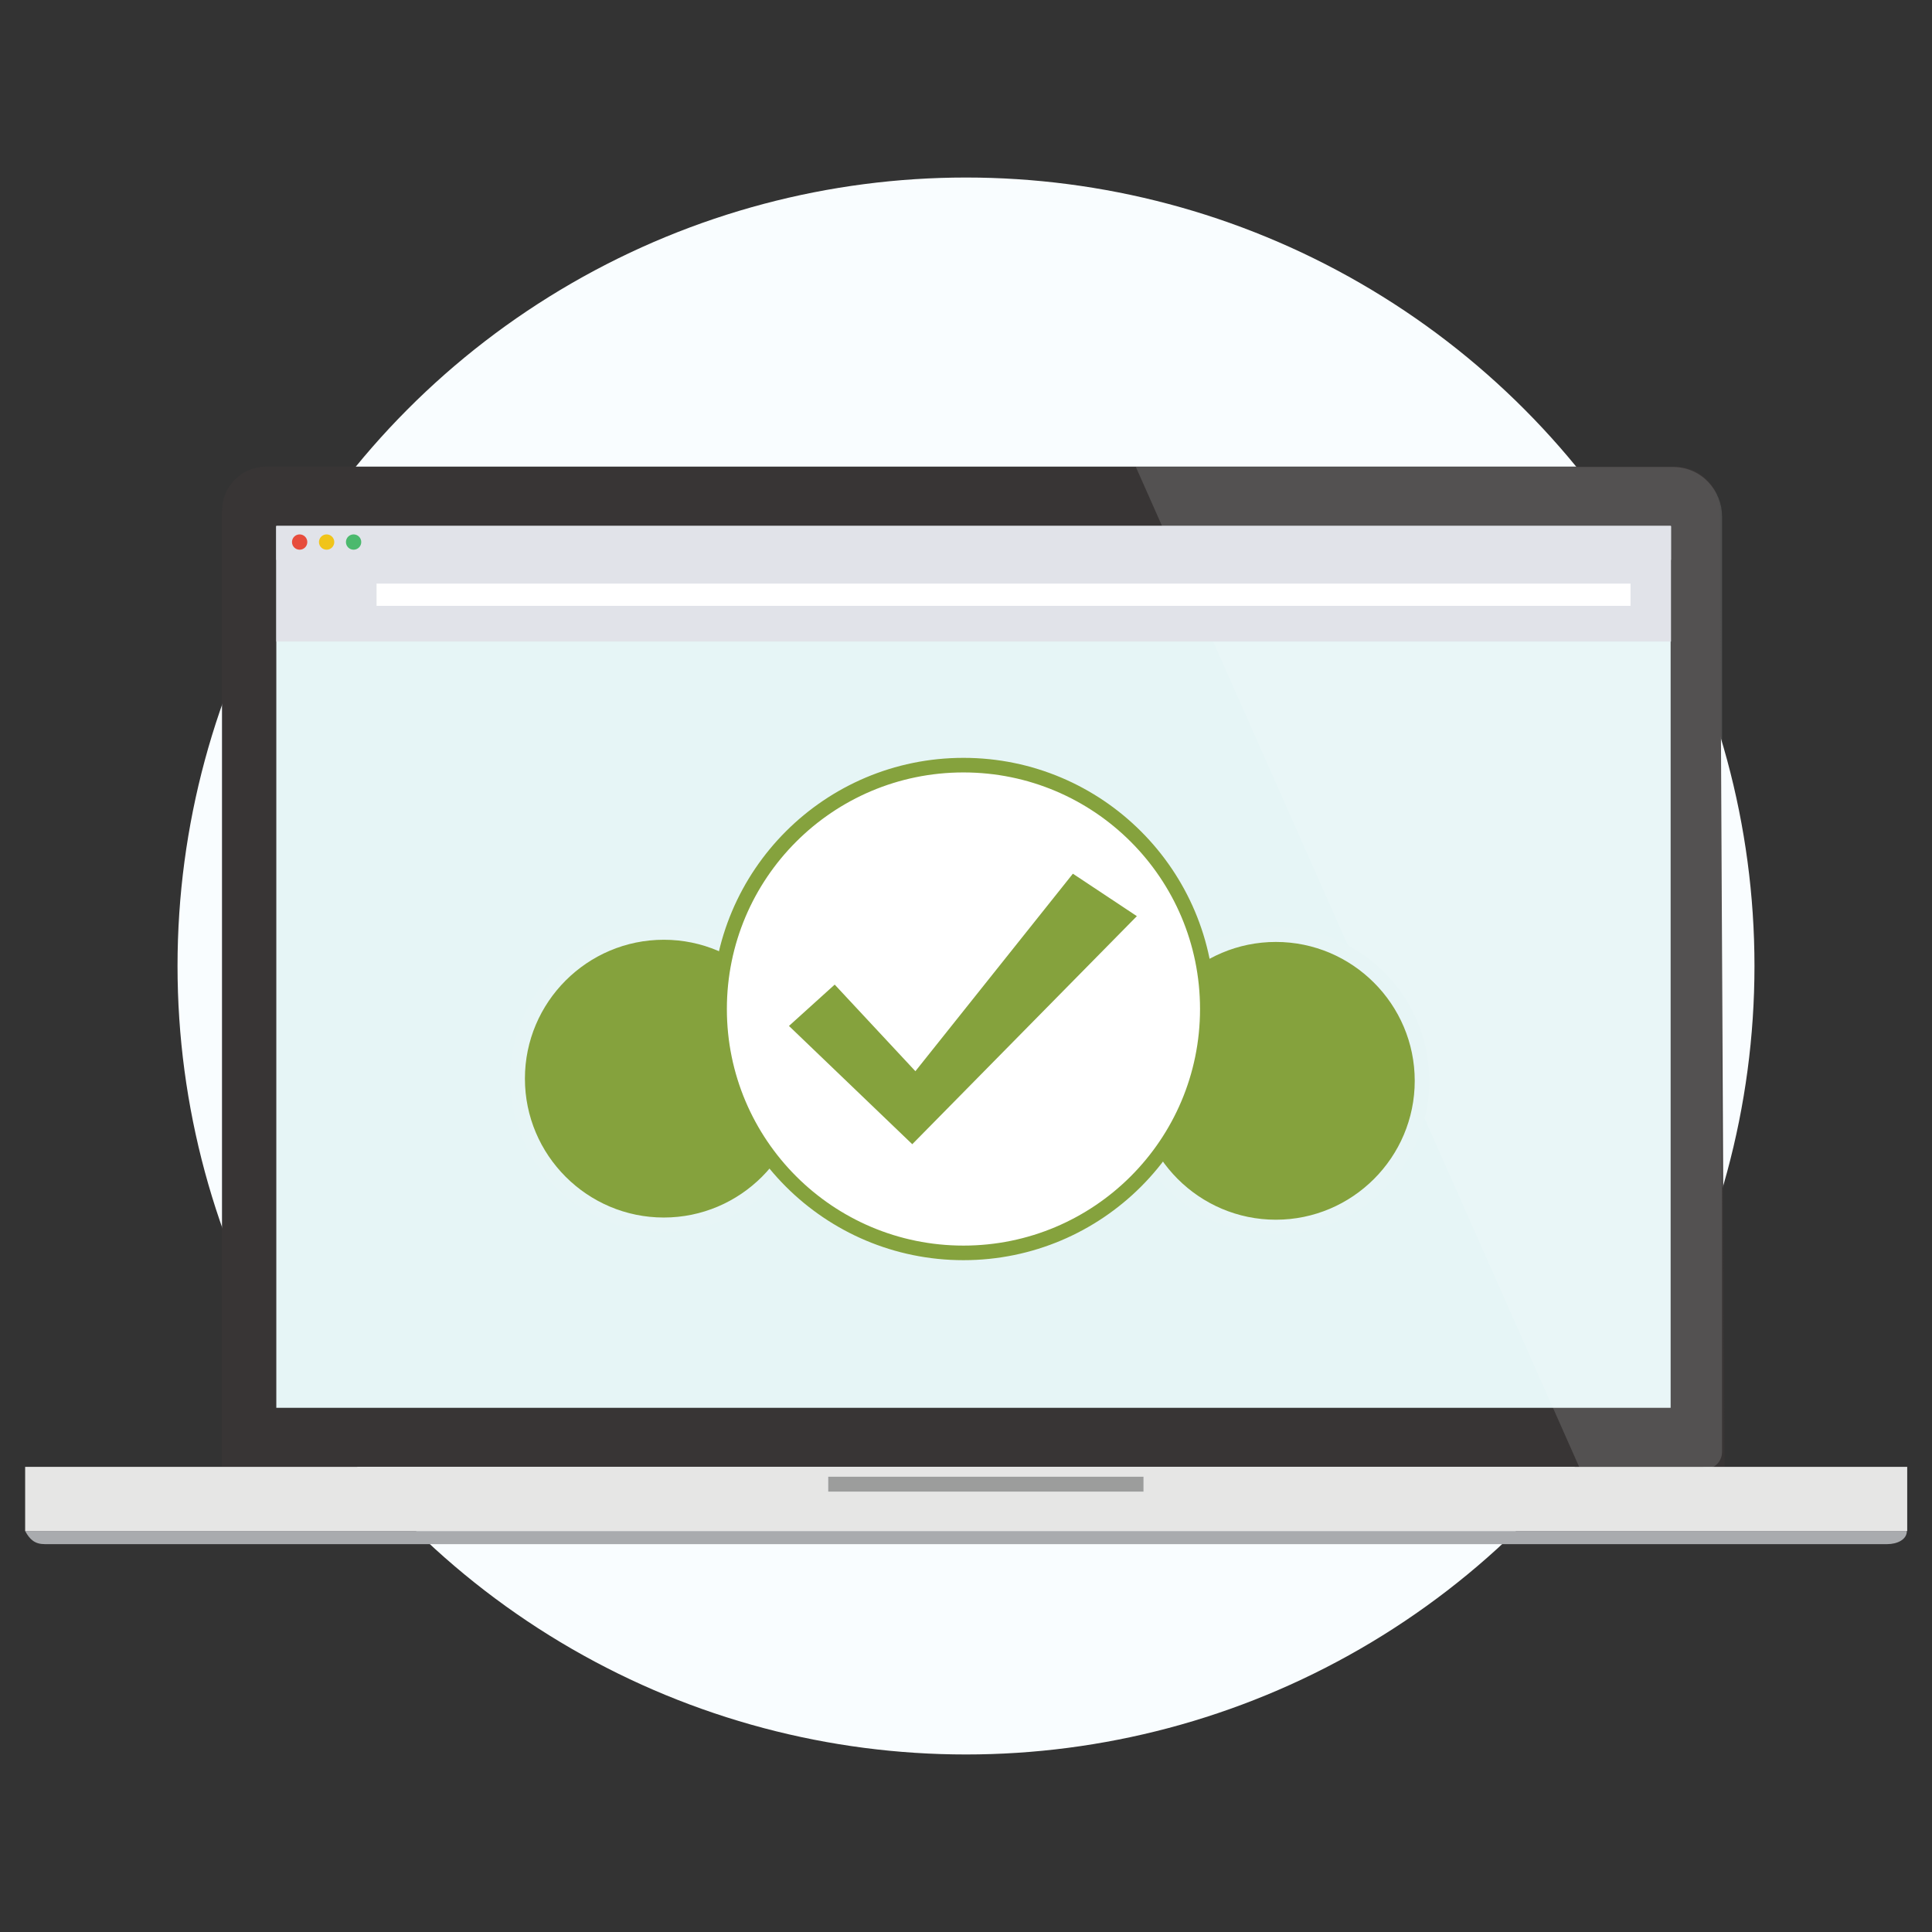
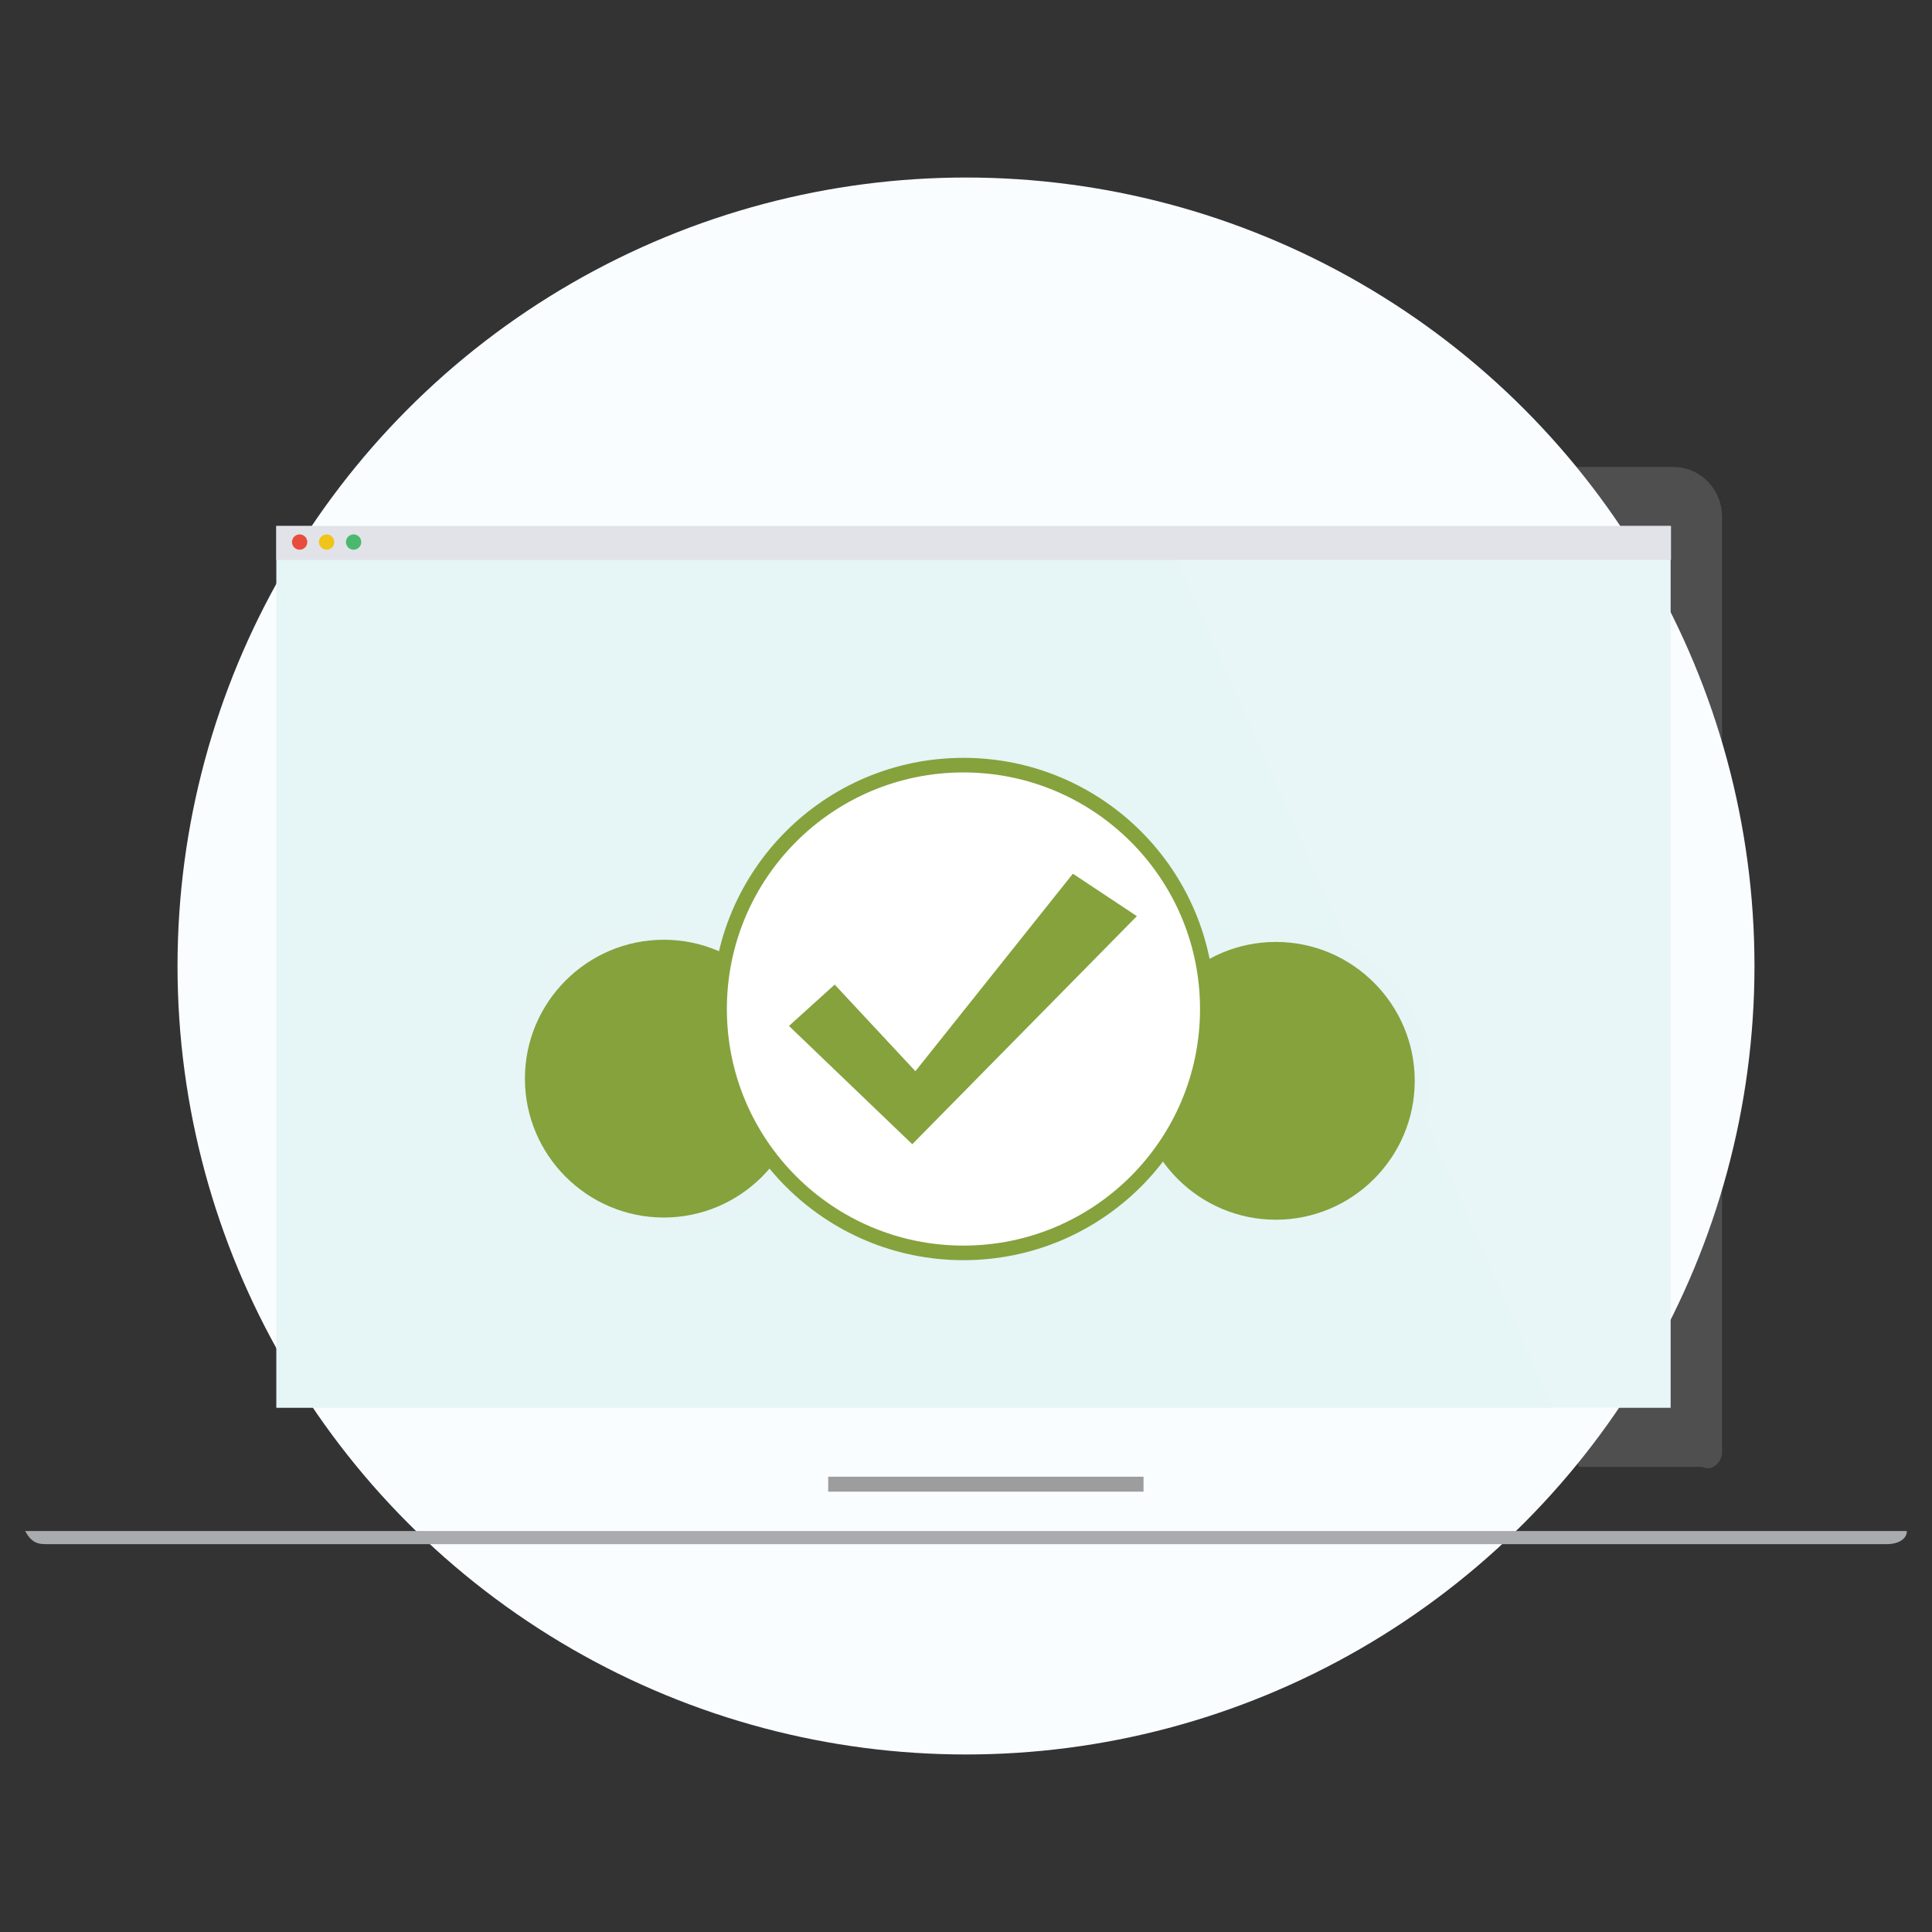
<svg xmlns="http://www.w3.org/2000/svg" version="1.1" x="0px" y="0px" viewBox="0 0 530 530" style="enable-background:new 0 0 530 530;" xml:space="preserve">
  <rect x="0" y="0" width="530" height="530" fill="#333333" stroke="none" />
  <style type="text/css">
	.st0{fill:#F9FDFF;}
	.st1{fill:#383535;}
	.st2{fill:#A9ABAE;}
	.st3{fill:#E6E6E5;}
	.st4{fill:#9C9D9C;}
	.st5{fill:#E6F5F6;}
	.st6{fill:#FFFFFF;fill-opacity:0.14;}
	.st7{fill:#E1E3E9;}
	.st8{fill:#E74C3C;}
	.st9{fill:#F0C419;}
	.st10{fill:#4BB96D;}
	.st11{fill:#FFFFFF;}
	.st12{fill:#85A23D;stroke:#E7F5F6;stroke-width:4;stroke-miterlimit:10;}
	.st13{fill:#FFFFFF;stroke:#85A23D;stroke-width:4;stroke-miterlimit:10;}
	.st14{fill:#85A23D;stroke:#FFFFFF;stroke-width:4;stroke-miterlimit:10;}
</style>
  <g id="BG">
    <circle class="st0" cx="265" cy="265" r="216.3" />
  </g>
  <g id="comp">
</g>
  <g id="icons">
    <g>
      <g>
-         <path class="st1" d="M471.8,140.2c0-6.8-5.4-12.2-12.2-12.2H73.1c-6.8,0-12.2,5.4-12.2,12.2v262.2h412.2" />
        <path class="st2" d="M12.3,423.6h505.4c2.7,0,5.4-1.2,5.4-3.6H6.9C8.2,422.4,9.6,423.6,12.3,423.6z" />
-         <path class="st3" d="M471.8,402.4H59.6H6.9V420l0,0h516.3l0,0v-17.6H471.8z M227.2,405.1h86.5v4.1h-86.5V405.1z" />
        <rect x="227.2" y="405.1" class="st4" width="86.5" height="4.1" />
        <path id="screen_3_" class="st5" d="M75.8,144.3h382.5v241.9H75.8V144.3z" />
        <path class="st6" d="M472.4,398.4v-25.7v-1.4V141.6c0-6.8-5.4-13.5-13.5-13.5H311.6l121.6,274.3H467     C469.7,403.8,472.4,401.1,472.4,398.4z" />
-         <rect x="75.8" y="144.3" class="st7" width="382.6" height="31.7" />
        <rect x="75.8" y="144.3" class="st7" width="382.6" height="9.3" />
        <circle class="st8" cx="82.2" cy="148.7" r="2.1" />
        <circle class="st9" cx="89.6" cy="148.7" r="2.1" />
        <circle class="st10" cx="97" cy="148.7" r="2.1" />
-         <rect x="103.3" y="160.1" class="st11" width="344" height="6.1" />
      </g>
      <g>
        <path class="st12" d="M182.1,255.8c-22.1,0-40.1,18-40.1,40.1c0,22.1,18,40.1,40.1,40.1s40.1-18,40.1-40.1     C222.1,273.8,204.2,255.8,182.1,255.8z" />
        <path class="st12" d="M350,256.4c-22.1,0-40.1,18-40.1,40.1c0,22.1,18,40.1,40.1,40.1s40.1-18,40.1-40.1     C390.1,274.4,372.1,256.4,350,256.4z" />
        <circle class="st13" cx="264.3" cy="276.8" r="66.9" />
        <polygon class="st14" points="213.5,281.4 229.1,267.3 251,290.8 293.9,237 315,251 250.3,316.7    " />
      </g>
    </g>
  </g>
</svg>